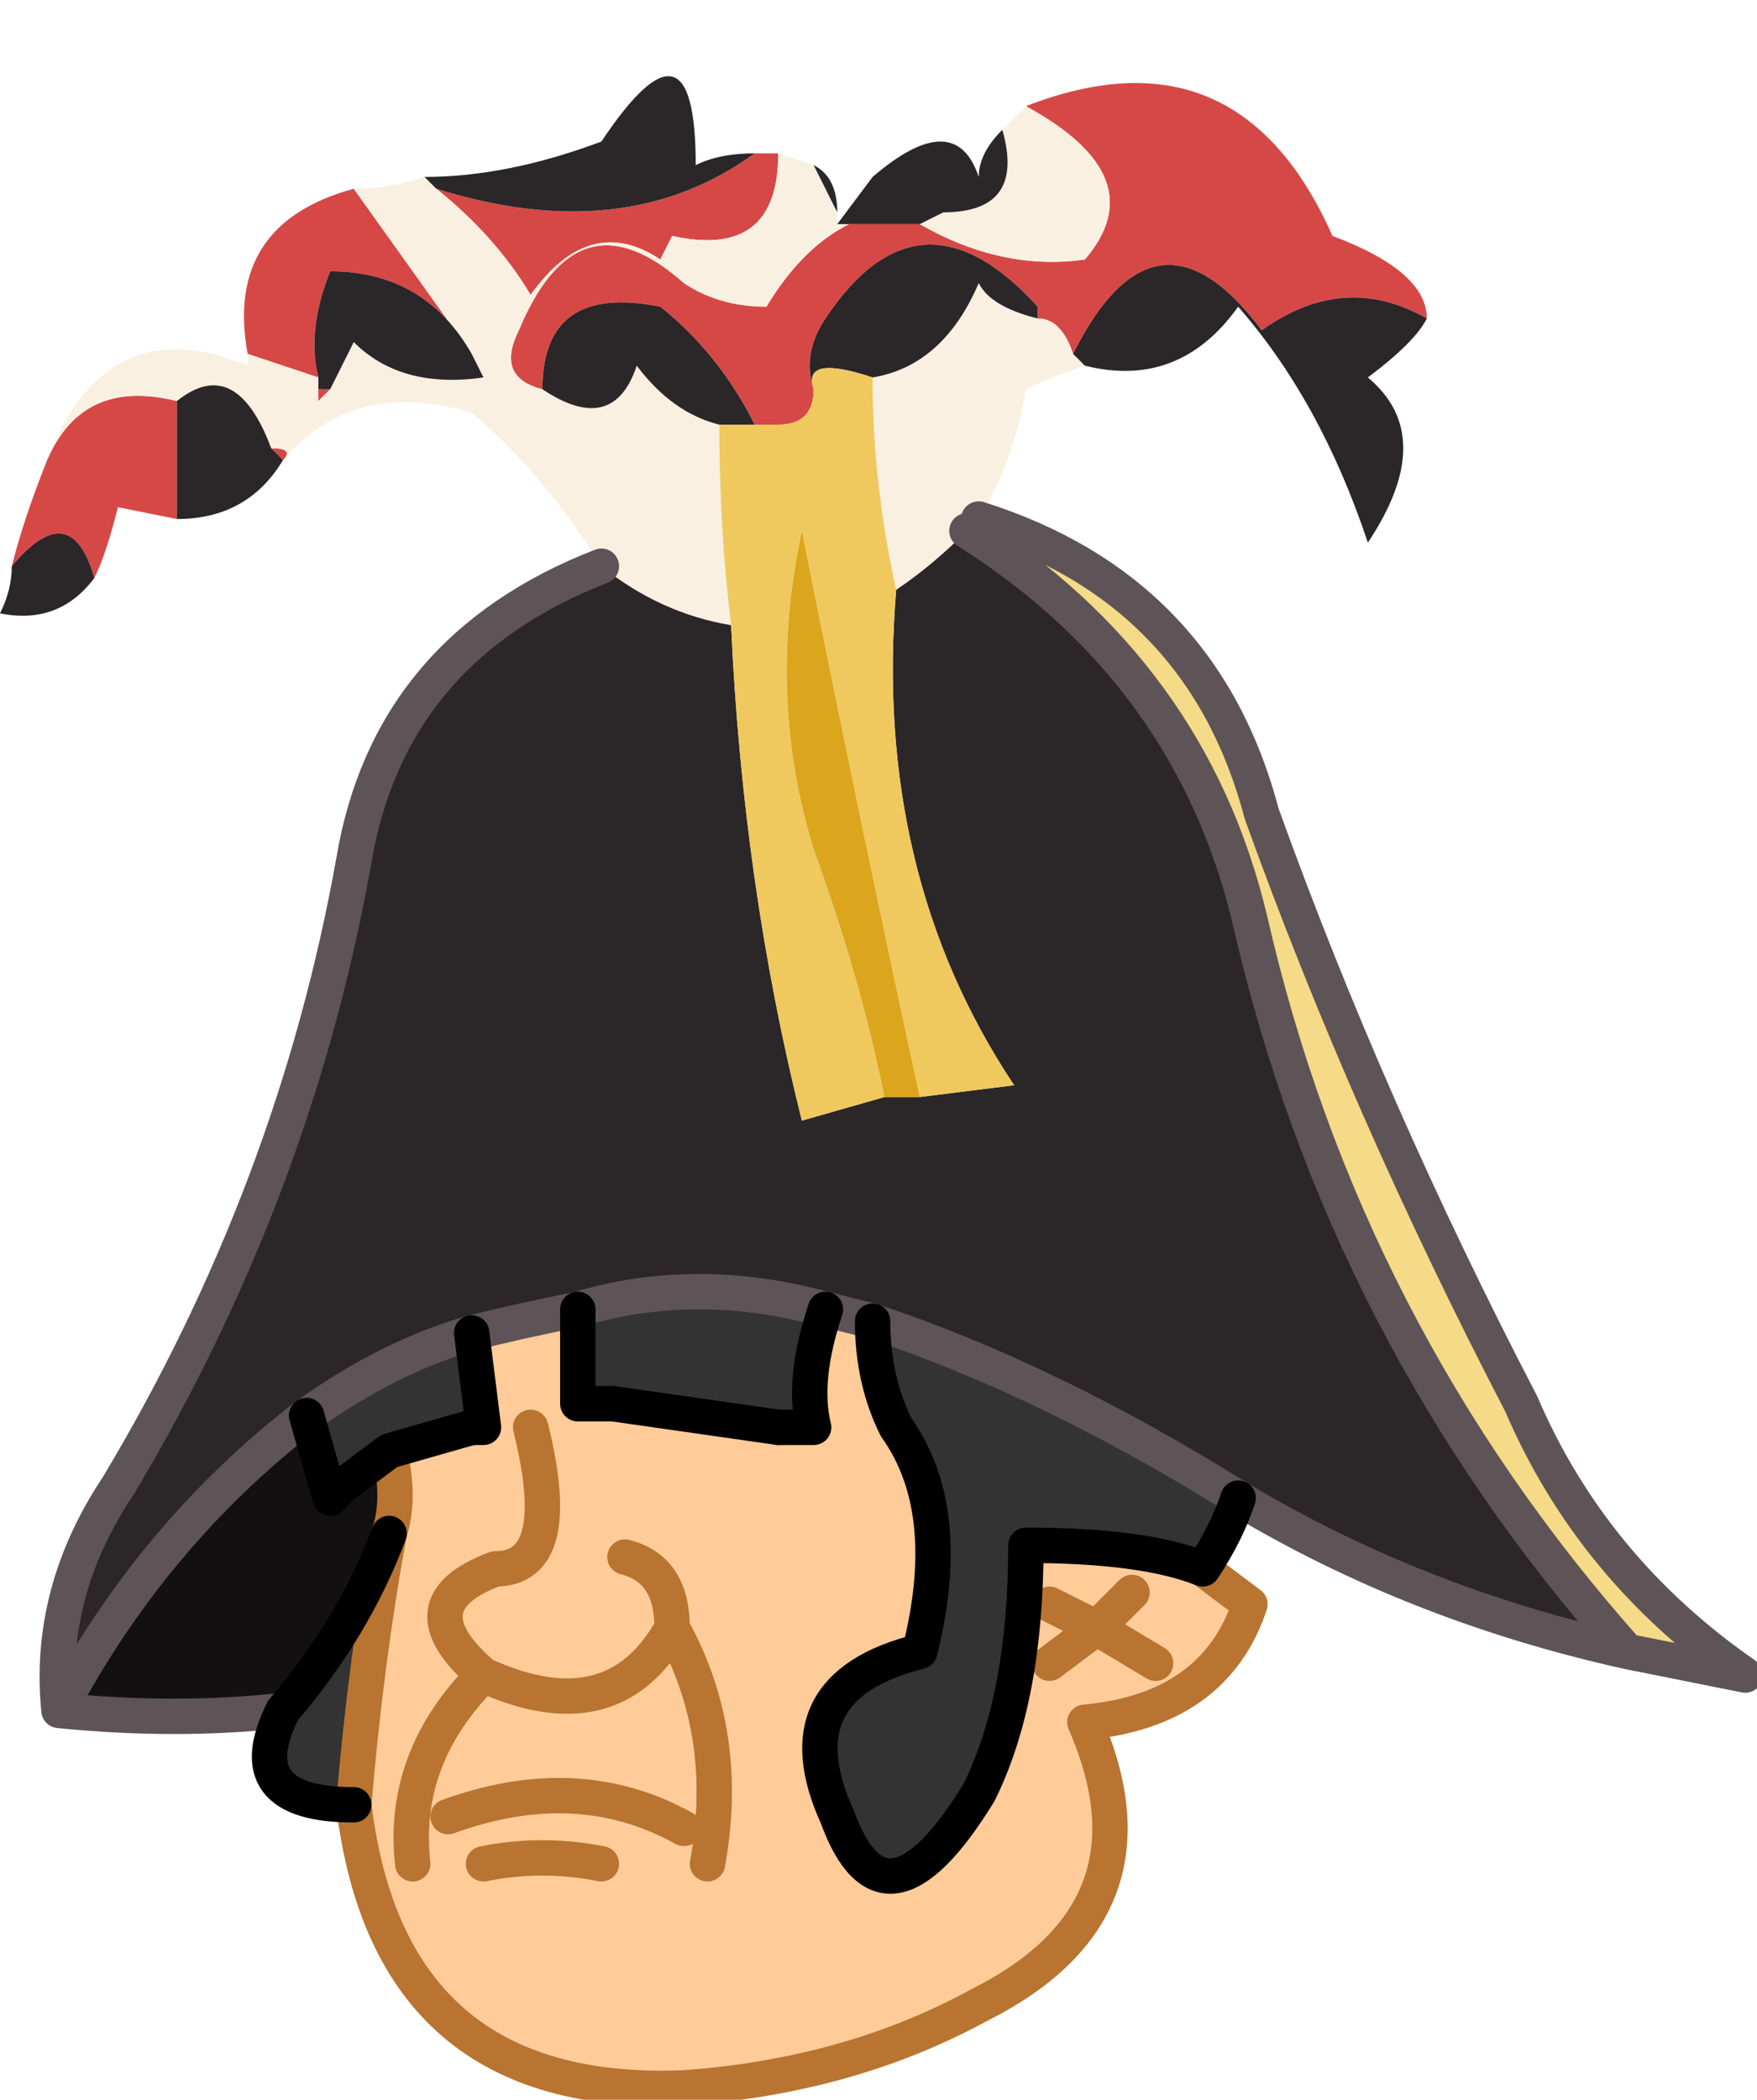
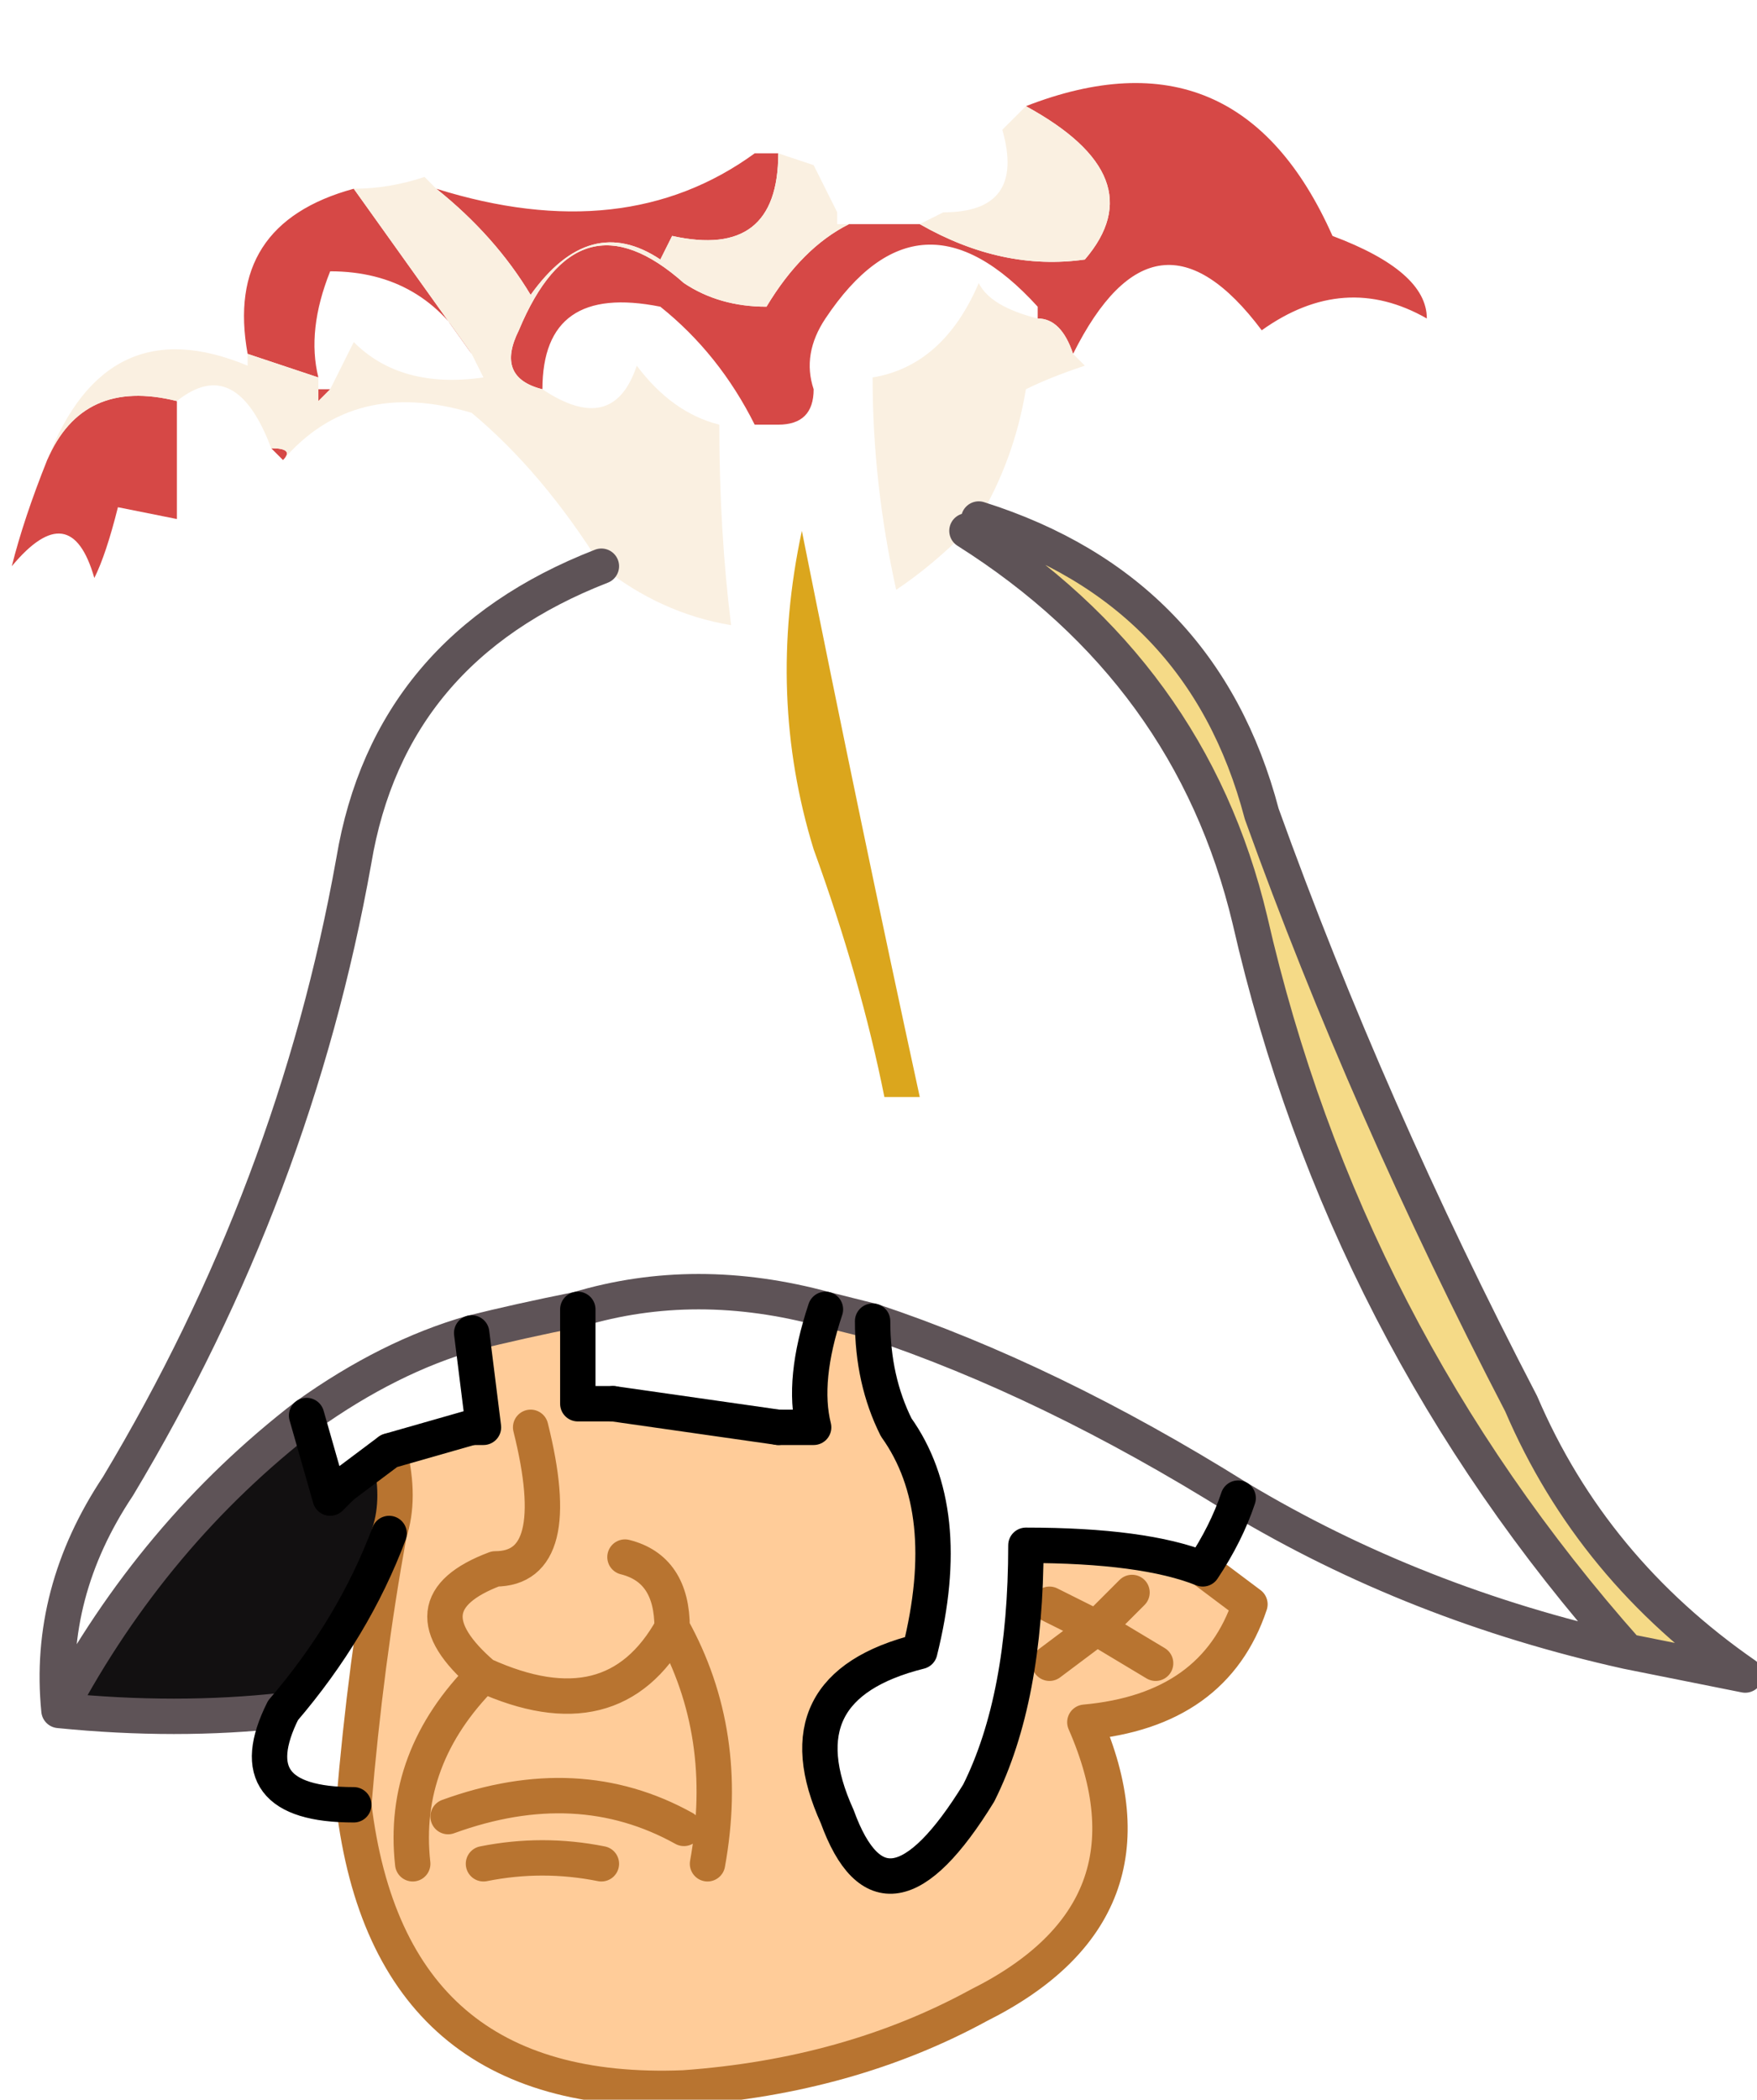
<svg xmlns="http://www.w3.org/2000/svg" height="8.9px" width="7.45px">
  <g transform="matrix(1.0, 0.0, 0.0, 1.0, 3.7, 4.6)">
    <path d="M0.65 -4.15 Q1.55 -4.5 1.95 -3.6 2.35 -3.45 2.35 -3.25 2.0 -3.45 1.65 -3.2 1.2 -3.8 0.85 -3.1 0.8 -3.25 0.7 -3.25 L0.7 -3.3 Q0.2 -3.85 -0.2 -3.25 -0.3 -3.1 -0.25 -2.95 -0.25 -2.8 -0.4 -2.8 L-0.5 -2.8 Q-0.65 -3.1 -0.9 -3.3 -1.4 -3.4 -1.4 -2.95 -1.6 -3.0 -1.5 -3.2 -1.25 -3.8 -0.8 -3.4 -0.65 -3.3 -0.45 -3.3 -0.3 -3.55 -0.1 -3.65 L0.2 -3.65 Q0.55 -3.45 0.9 -3.5 1.2 -3.85 0.65 -4.15 M-2.95 -2.4 L-3.2 -2.45 Q-3.25 -2.25 -3.3 -2.15 -3.4 -2.5 -3.65 -2.2 -3.6 -2.4 -3.5 -2.65 -3.35 -3.0 -2.95 -2.9 L-2.95 -2.4 M-2.65 -3.1 Q-2.75 -3.65 -2.2 -3.8 -1.95 -3.45 -1.7 -3.1 -1.9 -3.45 -2.3 -3.45 -2.4 -3.2 -2.35 -3.0 L-2.65 -3.1 M-0.5 -3.95 L-0.4 -3.95 Q-0.4 -3.5 -0.85 -3.6 L-0.9 -3.5 Q-1.2 -3.7 -1.45 -3.35 -1.6 -3.6 -1.85 -3.8 -1.05 -3.55 -0.5 -3.95 M-2.35 -2.95 L-2.3 -2.95 -2.35 -2.9 -2.35 -2.95 M-2.55 -2.7 Q-2.45 -2.7 -2.5 -2.65 L-2.55 -2.7" fill="#d64846" fill-rule="evenodd" stroke="none" />
    <path d="M0.9 -3.05 Q0.75 -3.0 0.65 -2.95 0.6 -2.65 0.45 -2.4 L0.4 -2.35 Q0.25 -2.2 0.1 -2.1 0.0 -2.55 0.0 -3.0 0.3 -3.05 0.45 -3.4 0.5 -3.3 0.7 -3.25 0.8 -3.25 0.85 -3.1 L0.9 -3.05 M-1.15 -2.2 Q-1.4 -2.6 -1.7 -2.85 -2.2 -3.0 -2.5 -2.65 -2.45 -2.7 -2.55 -2.7 -2.7 -3.1 -2.95 -2.9 -3.35 -3.0 -3.5 -2.65 -3.25 -3.3 -2.65 -3.05 L-2.65 -3.1 -2.35 -3.0 -2.35 -2.95 -2.35 -2.9 -2.3 -2.95 -2.2 -3.15 Q-2.0 -2.95 -1.65 -3.0 L-1.7 -3.1 Q-1.95 -3.45 -2.2 -3.8 -2.05 -3.8 -1.9 -3.85 L-1.85 -3.8 Q-1.6 -3.6 -1.45 -3.35 -1.2 -3.7 -0.9 -3.5 L-0.85 -3.6 Q-0.4 -3.5 -0.4 -3.95 L-0.25 -3.9 Q-0.2 -3.8 -0.15 -3.7 L-0.15 -3.65 -0.1 -3.65 Q-0.3 -3.55 -0.45 -3.3 -0.65 -3.3 -0.8 -3.4 -1.25 -3.8 -1.5 -3.2 -1.6 -3.0 -1.4 -2.95 -1.1 -2.75 -1.0 -3.05 -0.85 -2.85 -0.65 -2.8 -0.65 -2.35 -0.6 -1.95 -0.9 -2.0 -1.15 -2.2 M0.55 -4.05 L0.65 -4.15 Q1.2 -3.85 0.9 -3.5 0.55 -3.45 0.2 -3.65 L0.3 -3.7 Q0.65 -3.7 0.55 -4.05" fill="#faf0e1" fill-rule="evenodd" stroke="none" />
-     <path d="M2.35 -3.25 Q2.3 -3.15 2.1 -3.0 2.4 -2.75 2.1 -2.3 1.9 -2.9 1.55 -3.3 1.3 -2.95 0.9 -3.05 L0.85 -3.1 Q1.2 -3.8 1.65 -3.2 2.0 -3.45 2.35 -3.25 M3.2 2.4 Q2.3 2.2 1.55 1.75 0.75 1.25 0.0 1.0 L-0.2 0.95 Q-0.75 0.8 -1.25 0.95 -1.5 1.0 -1.7 1.05 -2.05 1.15 -2.4 1.4 -3.05 1.9 -3.45 2.65 -3.5 2.15 -3.2 1.7 -2.45 0.45 -2.2 -0.95 -2.05 -1.85 -1.15 -2.2 -0.9 -2.0 -0.6 -1.95 -0.55 -0.85 -0.3 0.15 L0.05 0.05 0.2 0.05 0.6 0.0 Q0.0 -0.9 0.1 -2.1 0.25 -2.2 0.4 -2.35 1.35 -1.75 1.6 -0.7 2.0 1.05 3.2 2.4 M-2.5 -2.65 Q-2.65 -2.4 -2.95 -2.4 L-2.95 -2.9 Q-2.7 -3.1 -2.55 -2.7 L-2.5 -2.65 M-3.3 -2.15 Q-3.45 -1.95 -3.7 -2.0 -3.65 -2.1 -3.65 -2.2 -3.4 -2.5 -3.3 -2.15 M-1.9 -3.85 Q-1.55 -3.85 -1.15 -4.0 -0.75 -4.6 -0.75 -3.9 -0.65 -3.95 -0.5 -3.95 -1.05 -3.55 -1.85 -3.8 L-1.9 -3.85 M-0.25 -3.9 Q-0.15 -3.85 -0.15 -3.7 -0.2 -3.8 -0.25 -3.9 M-0.15 -3.65 L0.0 -3.85 Q0.35 -4.15 0.45 -3.85 0.45 -3.95 0.55 -4.05 0.65 -3.7 0.3 -3.7 L0.2 -3.65 -0.1 -3.65 -0.15 -3.65 M-1.4 -2.95 Q-1.4 -3.4 -0.9 -3.3 -0.65 -3.1 -0.5 -2.8 L-0.4 -2.8 -0.65 -2.8 Q-0.85 -2.85 -1.0 -3.05 -1.1 -2.75 -1.4 -2.95 M-0.25 -2.95 Q-0.3 -3.1 -0.2 -3.25 0.2 -3.85 0.7 -3.3 L0.7 -3.25 Q0.5 -3.3 0.45 -3.4 0.3 -3.05 0.0 -3.0 -0.3 -3.1 -0.25 -2.95 M-2.35 -3.0 Q-2.4 -3.2 -2.3 -3.45 -1.9 -3.45 -1.7 -3.1 L-1.65 -3.0 Q-2.0 -2.95 -2.2 -3.15 L-2.3 -2.95 -2.35 -2.95 -2.35 -3.0" fill="#2b2628" fill-rule="evenodd" stroke="none" />
    <path d="M0.45 -2.4 Q1.4 -2.1 1.65 -1.15 2.1 0.1 2.75 1.35 3.05 2.05 3.7 2.5 L3.2 2.4 Q2.0 1.05 1.6 -0.7 1.35 -1.75 0.4 -2.35 L0.45 -2.4" fill="#f5da87" fill-rule="evenodd" stroke="none" />
-     <path d="M-0.4 -2.8 Q-0.25 -2.8 -0.25 -2.95 -0.3 -3.1 0.0 -3.0 0.0 -2.55 0.1 -2.1 0.0 -0.9 0.6 0.0 L0.2 0.05 Q-0.05 -1.1 -0.3 -2.35 -0.45 -1.65 -0.25 -1.0 -0.05 -0.45 0.05 0.05 L-0.3 0.15 Q-0.55 -0.85 -0.6 -1.95 -0.65 -2.35 -0.65 -2.8 L-0.4 -2.8" fill="#efc95e" fill-rule="evenodd" stroke="none" />
    <path d="M0.2 0.05 L0.05 0.05 Q-0.05 -0.45 -0.25 -1.0 -0.45 -1.65 -0.3 -2.35 -0.05 -1.1 0.2 0.05" fill="#dba61d" fill-rule="evenodd" stroke="none" />
    <path d="M1.4 2.05 L1.6 2.2 Q1.45 2.65 0.9 2.7 1.25 3.5 0.45 3.9 -0.1 4.2 -0.8 4.25 -2.05 4.3 -2.2 3.05 -2.15 2.45 -2.05 1.9 -2.0 1.75 -2.05 1.55 L-1.7 1.45 -1.65 1.45 -1.7 1.05 Q-1.5 1.0 -1.25 0.95 L-1.25 1.35 -1.1 1.35 -0.4 1.45 -0.25 1.45 Q-0.3 1.25 -0.2 0.95 L0.0 1.0 Q0.0 1.25 0.1 1.45 0.35 1.8 0.2 2.4 -0.4 2.55 -0.15 3.1 0.05 3.65 0.45 3.0 0.65 2.6 0.65 1.95 1.15 1.95 1.4 2.05 M0.75 2.2 L0.95 2.3 0.75 2.45 0.95 2.3 0.75 2.2 M1.2 2.45 L0.95 2.3 1.1 2.15 0.95 2.3 1.2 2.45 M-1.05 2.0 Q-0.85 2.05 -0.85 2.3 -1.1 2.75 -1.65 2.5 -2.0 2.2 -1.6 2.05 -1.3 2.05 -1.45 1.45 -1.3 2.05 -1.6 2.05 -2.0 2.2 -1.65 2.5 -1.1 2.75 -0.85 2.3 -0.85 2.05 -1.05 2.0 M-1.95 3.3 Q-2.0 2.85 -1.65 2.5 -2.0 2.85 -1.95 3.3 M-0.85 2.3 Q-0.6 2.75 -0.7 3.3 -0.6 2.75 -0.85 2.3 M-0.8 3.15 Q-1.25 2.9 -1.8 3.1 -1.25 2.9 -0.8 3.15 M-1.15 3.3 Q-1.4 3.25 -1.65 3.3 -1.4 3.25 -1.15 3.3" fill="#ffcc99" fill-rule="evenodd" stroke="none" />
-     <path d="M1.55 1.75 Q1.5 1.9 1.4 2.05 1.15 1.95 0.65 1.95 0.65 2.6 0.45 3.0 0.05 3.65 -0.15 3.1 -0.4 2.55 0.2 2.4 0.35 1.8 0.1 1.45 0.0 1.25 0.0 1.0 0.75 1.25 1.55 1.75 M-2.2 3.05 Q-2.7 3.05 -2.5 2.65 -2.2 2.3 -2.05 1.9 -2.15 2.45 -2.2 3.05 M-0.2 0.95 Q-0.3 1.25 -0.25 1.45 L-0.4 1.45 -1.1 1.35 -1.25 1.35 -1.25 0.95 Q-0.75 0.8 -0.2 0.95 M-1.7 1.05 L-1.65 1.45 -1.7 1.45 -2.05 1.55 -2.25 1.7 -2.3 1.75 -2.4 1.4 Q-2.05 1.15 -1.7 1.05" fill="#333333" fill-rule="evenodd" stroke="none" />
    <path d="M-2.5 2.65 Q-2.95 2.7 -3.45 2.65 -3.05 1.9 -2.4 1.4 L-2.3 1.75 -2.25 1.7 -2.05 1.55 Q-2.0 1.75 -2.05 1.9 -2.2 2.3 -2.5 2.65" fill="#121011" fill-rule="evenodd" stroke="none" />
    <path d="M0.45 -2.4 Q1.4 -2.1 1.65 -1.15 2.1 0.1 2.75 1.35 3.05 2.05 3.7 2.5 L3.2 2.4 Q2.3 2.2 1.55 1.75 0.75 1.25 0.0 1.0 L-0.2 0.95 Q-0.75 0.8 -1.25 0.95 -1.5 1.0 -1.7 1.05 -2.05 1.15 -2.4 1.4 -3.05 1.9 -3.45 2.65 -3.5 2.15 -3.2 1.7 -2.45 0.45 -2.2 -0.95 -2.05 -1.85 -1.15 -2.2 M-2.5 2.65 Q-2.95 2.7 -3.45 2.65 M0.4 -2.35 Q1.35 -1.75 1.6 -0.7 2.0 1.05 3.2 2.4" fill="none" stroke="#5e5357" stroke-linecap="round" stroke-linejoin="round" stroke-width="0.15" />
    <path d="M1.4 2.05 L1.6 2.2 Q1.45 2.65 0.9 2.7 1.25 3.5 0.45 3.9 -0.1 4.2 -0.8 4.25 -2.05 4.3 -2.2 3.05 -2.15 2.45 -2.05 1.9 -2.0 1.75 -2.05 1.55 M1.1 2.15 L0.95 2.3 1.2 2.45 M0.75 2.45 L0.95 2.3 0.75 2.2 M-1.45 1.45 Q-1.3 2.05 -1.6 2.05 -2.0 2.2 -1.65 2.5 -1.1 2.75 -0.85 2.3 -0.85 2.05 -1.05 2.0 M-1.65 3.3 Q-1.4 3.25 -1.15 3.3 M-1.8 3.1 Q-1.25 2.9 -0.8 3.15 M-0.7 3.3 Q-0.6 2.75 -0.85 2.3 M-1.65 2.5 Q-2.0 2.85 -1.95 3.3" fill="none" stroke="#b87430" stroke-linecap="round" stroke-linejoin="round" stroke-width="0.15" />
    <path d="M1.55 1.75 Q1.5 1.9 1.4 2.05 1.15 1.95 0.65 1.95 0.65 2.6 0.45 3.0 0.05 3.65 -0.15 3.1 -0.4 2.55 0.2 2.4 0.35 1.8 0.1 1.45 0.0 1.25 0.0 1.0 M-2.2 3.05 Q-2.7 3.05 -2.5 2.65 -2.2 2.3 -2.05 1.9 M-0.2 0.95 Q-0.3 1.25 -0.25 1.45 L-0.4 1.45 M-1.1 1.35 L-1.25 1.35 -1.25 0.95 M-1.7 1.05 L-1.65 1.45 -1.7 1.45 M-2.4 1.4 L-2.3 1.75 -2.25 1.7" fill="none" stroke="#000000" stroke-linecap="round" stroke-linejoin="round" stroke-width="0.15" />
    <path d="M-0.4 1.45 L-1.1 1.35 M-1.7 1.45 L-2.05 1.55 -2.25 1.7" fill="none" stroke="#000000" stroke-linecap="round" stroke-linejoin="round" stroke-width="0.15" />
  </g>
</svg>